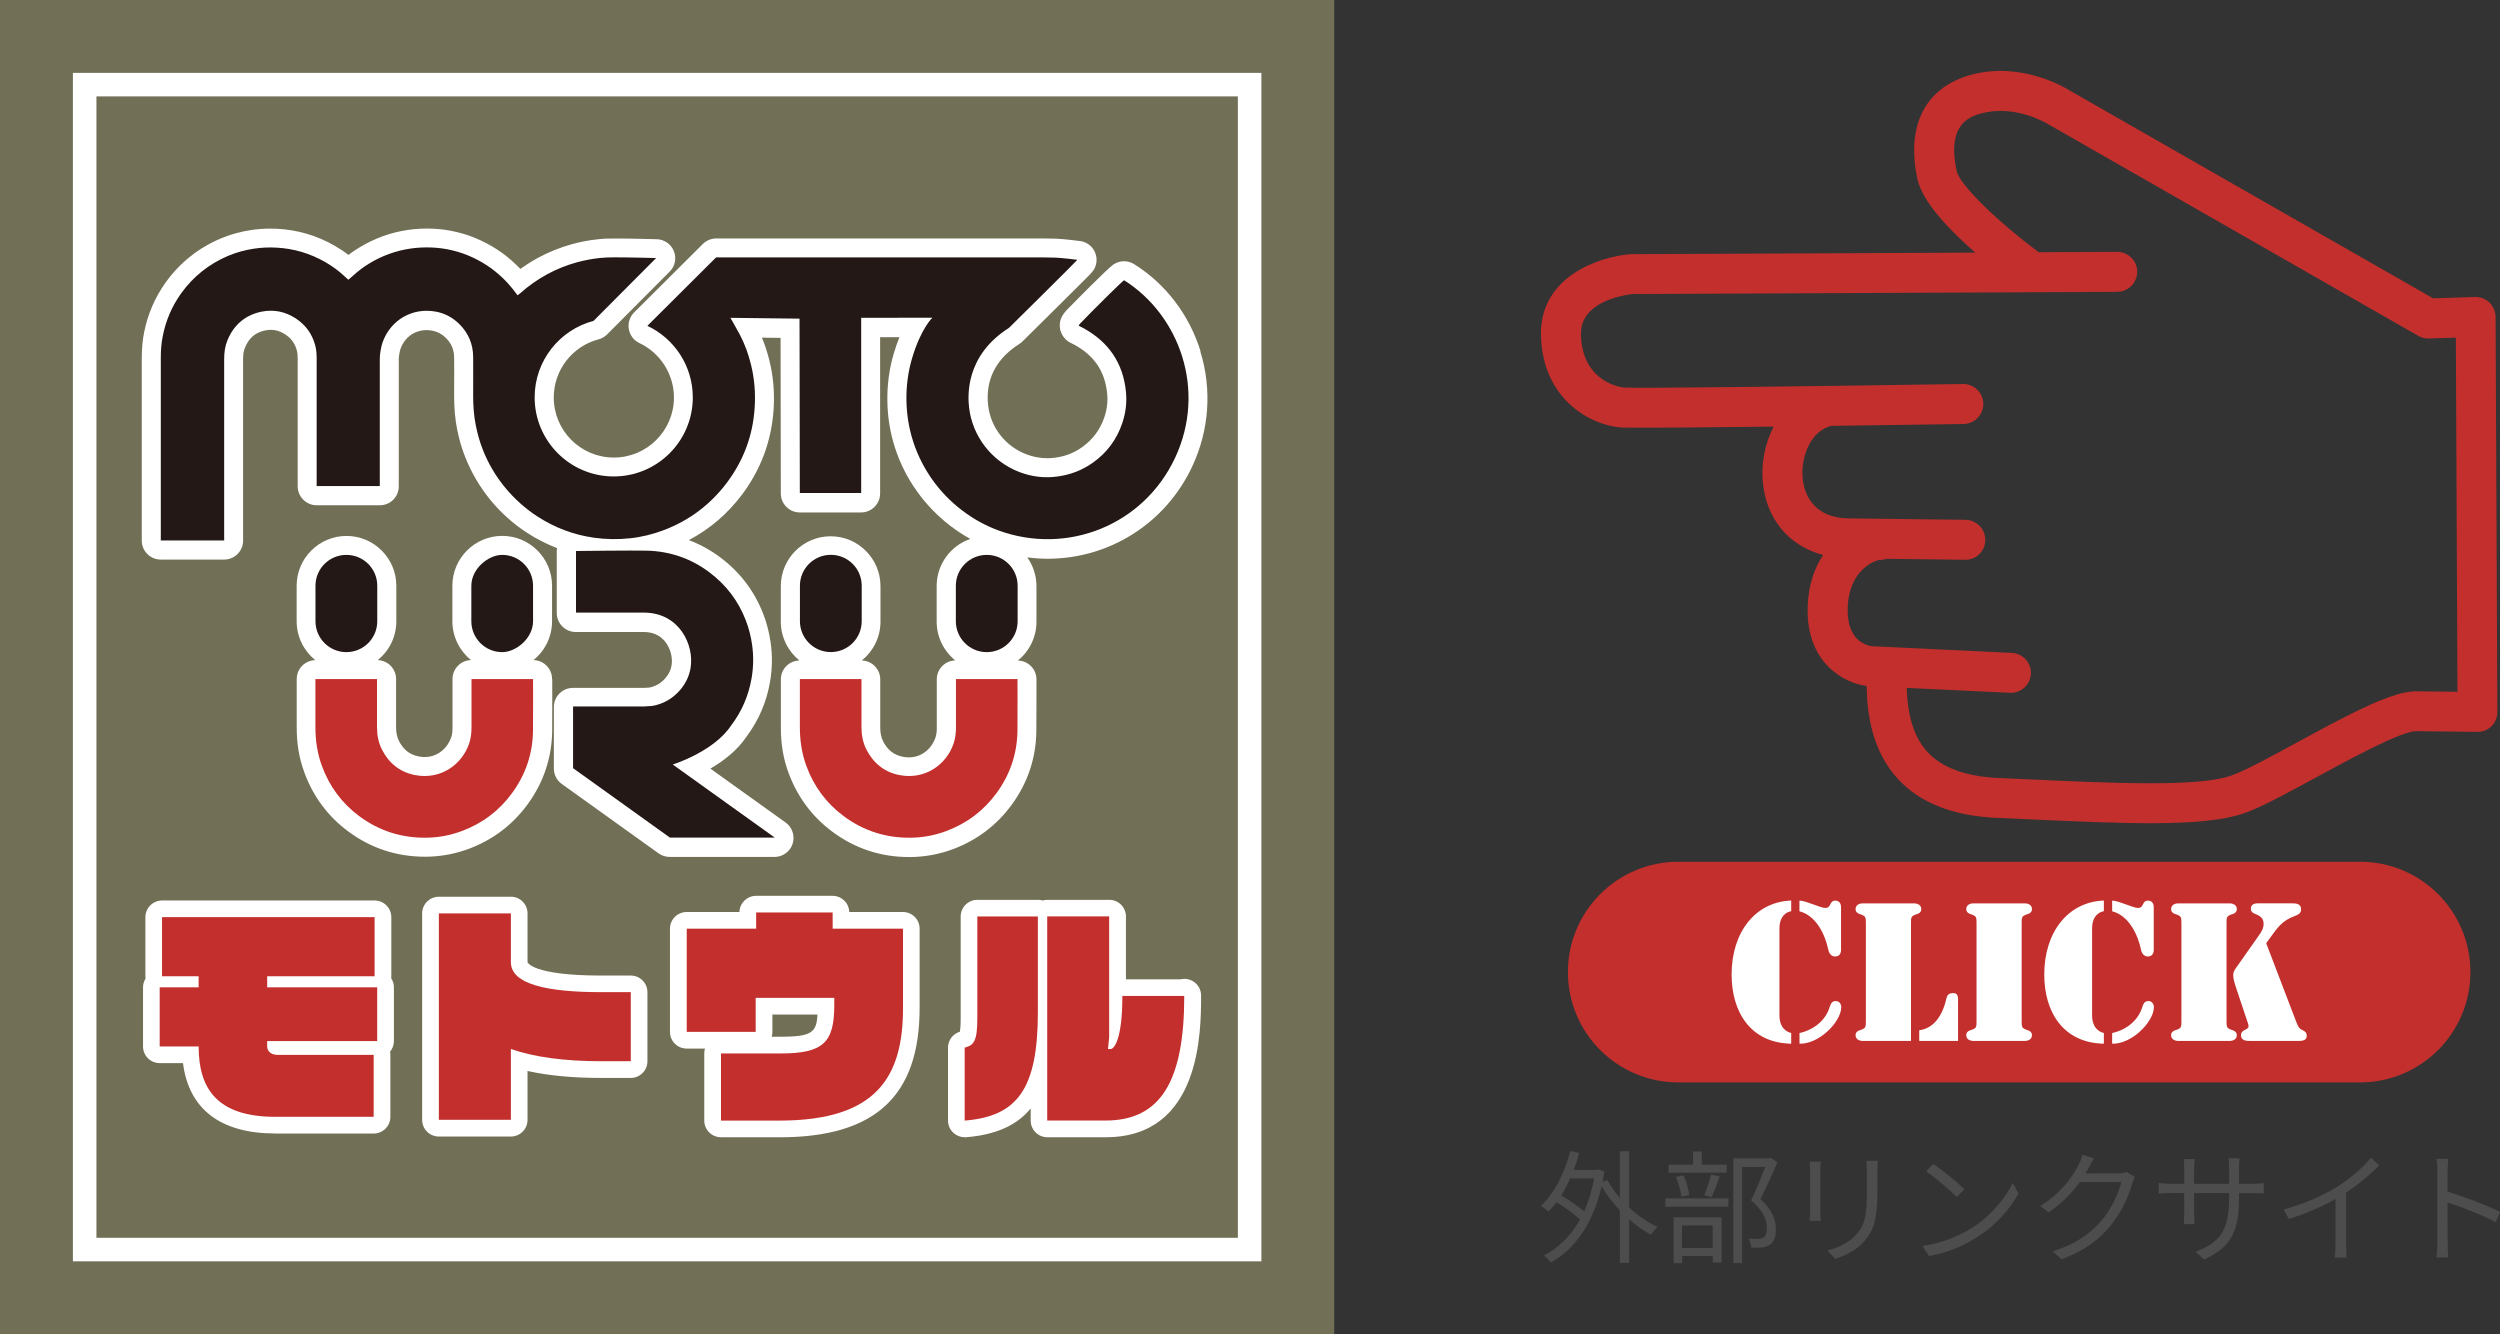
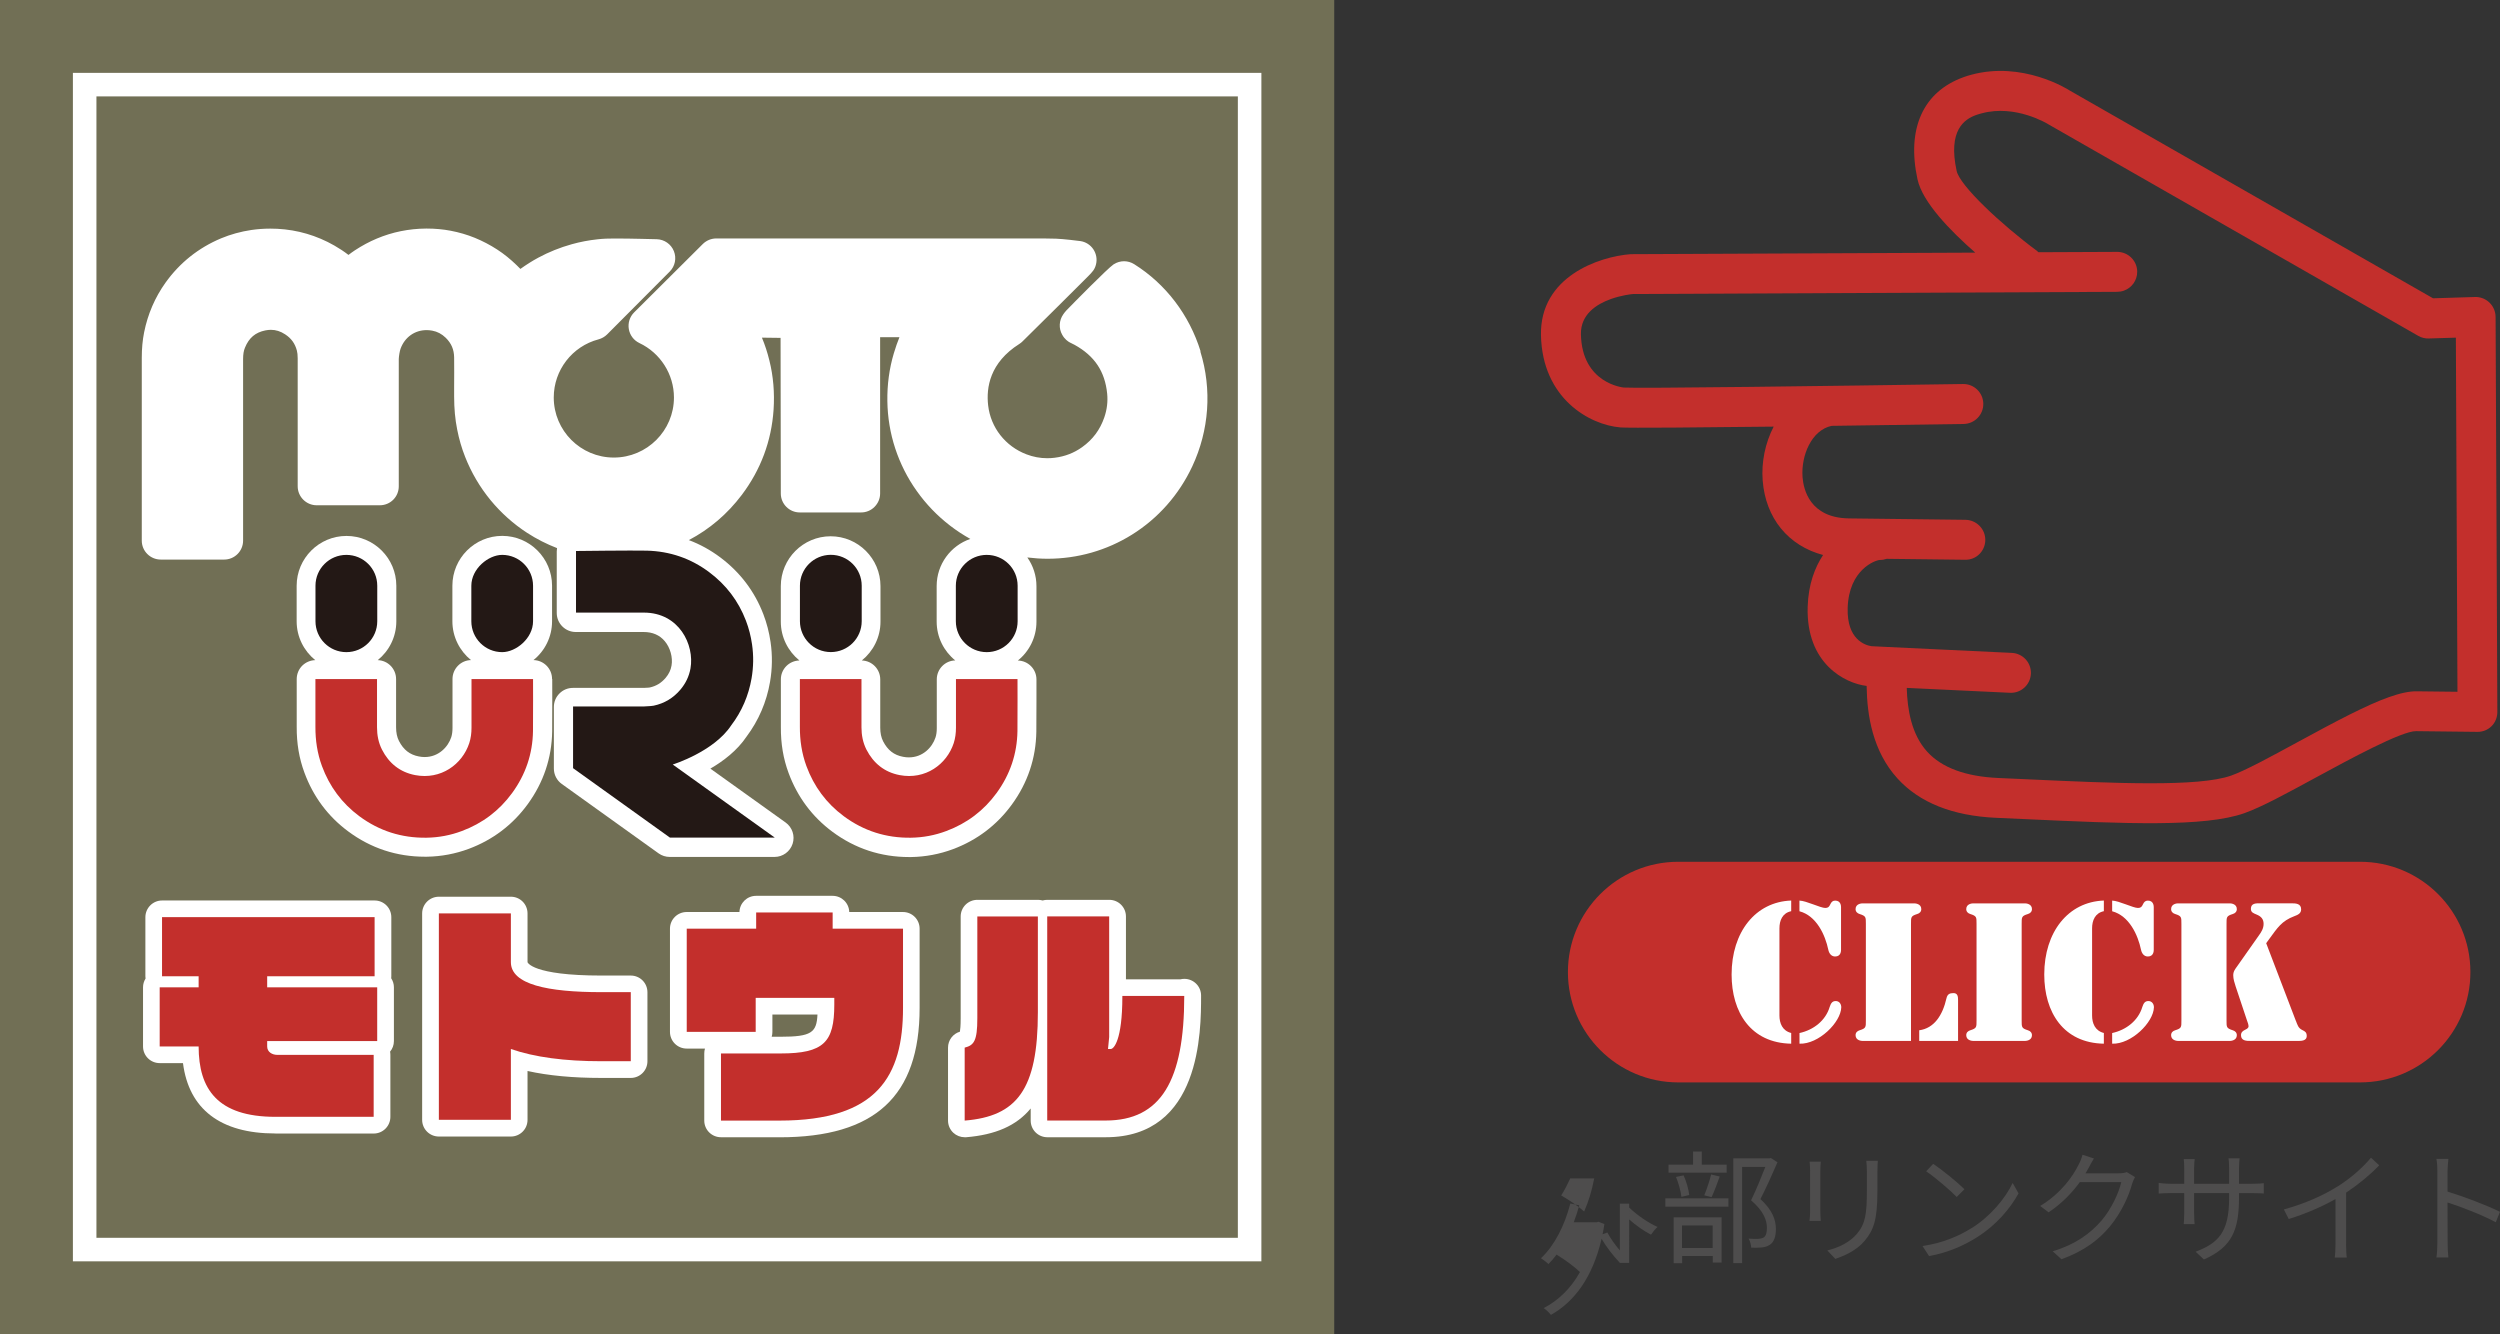
<svg xmlns="http://www.w3.org/2000/svg" id="_レイヤー_2" data-name="レイヤー 2" viewBox="0 0 424.91 226.77">
  <rect x="0" y="0" width="424.91" height="226.77" fill="#333333" stroke="none" />
  <defs>
    <style>
      .cls-1 {
        fill: #fff;
      }

      .cls-2 {
        fill: #c32f2c;
      }

      .cls-3 {
        fill: #231815;
      }

      .cls-4 {
        fill: #716f55;
      }

      .cls-5 {
        fill: #4e4d4d;
      }
    </style>
  </defs>
  <g id="_レイヤー_1-2" data-name="レイヤー 1">
    <g>
      <g>
        <rect class="cls-4" width="226.77" height="226.77" />
        <g>
          <path class="cls-1" d="m46.8,192.65c-9.32,0-14.7-4.12-15.7-11.96h-3.96c-1.57,0-2.83-1.27-2.83-2.83v-10.05c0-.55.16-1.06.43-1.49-.02-.12-.03-.25-.03-.38v-10.05c0-1.56,1.27-2.84,2.83-2.84h36.13c1.57,0,2.84,1.27,2.84,2.84v10.05c0,.11,0,.22-.02.33.29.44.46.97.46,1.54v9.13c0,.69-.24,1.31-.65,1.8.03.18.05.36.05.55v10.53c0,1.57-1.27,2.84-2.83,2.84h-16.71Z" />
          <path class="cls-2" d="m45.41,176.94v.92c0,.96.88,1.43,1.71,1.43h16.39v10.53h-16.71c-9.85,0-13.04-4.74-13.04-11.96h-6.62v-10.05h6.62v-1.88h-6.22v-10.05h36.13v10.05h-18.26v1.88h18.7v9.13h-18.7Z" />
          <path class="cls-1" d="m74.59,193.17c-1.57,0-2.84-1.27-2.84-2.83v-35.09c0-1.56,1.27-2.84,2.84-2.84h12.24c1.57,0,2.83,1.27,2.83,2.84v8.29s.74,2.27,12.56,2.27h4.99c1.57,0,2.83,1.27,2.83,2.84v11.73c0,1.56-1.27,2.83-2.83,2.83h-4.99c-4.84,0-8.99-.39-12.56-1.18v8.31c0,1.57-1.27,2.83-2.83,2.83h-12.24Z" />
          <path class="cls-2" d="m102.22,180.37c-6.22,0-11.37-.68-15.39-2.08v12.04h-12.24v-35.09h12.24v8.29c0,3.79,6.22,5.1,15.39,5.1h4.99v11.73h-4.99Z" />
          <path class="cls-1" d="m122.54,193.29c-1.57,0-2.84-1.27-2.84-2.83v-11.41c0-.29.04-.57.12-.83h-3.11c-1.57,0-2.84-1.27-2.84-2.84v-17.54c0-1.56,1.27-2.83,2.84-2.83h8.97c.04-1.53,1.29-2.75,2.83-2.75h13c1.54,0,2.79,1.22,2.83,2.75h9.13c1.57,0,2.83,1.27,2.83,2.83v13.48c0,14.99-7.57,21.98-23.81,21.98h-9.97Zm10.13-17.08c5.24,0,6.13-.71,6.27-3.78h-7.66v2.95c0,.29-.04.57-.12.83h1.52Z" />
          <path class="cls-2" d="m132.51,190.46h-9.97v-11.41h10.13c7.34,0,9.13-1.91,9.13-8.29v-1.16h-13.36v5.78h-11.72v-17.54h11.8v-2.75h13v2.75h11.96v13.48c0,11.53-4.31,19.14-20.98,19.14Z" />
          <path class="cls-1" d="m163.96,193.29c-.71,0-1.4-.27-1.92-.75-.58-.54-.91-1.29-.91-2.08v-12.4c0-1.26.83-2.36,2.02-2.71.06-.34.13-1,.13-2.27v-17.31c0-1.57,1.27-2.83,2.84-2.83h10.29c.28,0,.55.04.8.11.25-.07.52-.11.8-.11h10.53c1.57,0,2.83,1.27,2.83,2.83v10.68h9.25c.22-.05.44-.08.68-.08,1.57,0,2.84,1.27,2.84,2.83v.08c0,5.94,0,24.01-16.2,24.01h-9.93c-1.57,0-2.83-1.27-2.83-2.83v-2.06c-2.43,2.95-6.02,4.48-10.97,4.89-.08,0-.15,0-.23,0h0Z" />
          <path class="cls-2" d="m163.96,190.46v-12.4c1.59-.4,2.15-1.16,2.15-4.98v-17.31h10.29v16.27c0,13.2-3.59,17.7-12.44,18.42Zm26.8-21.18v.08c0,7.5-1.48,8.93-1.96,8.93h-.48l.2-2.03v-20.5h-10.53v34.69h9.93c9.41,0,13.36-6.78,13.36-21.18h-10.53Zm10.53-.08v.08-.08Z" />
          <path class="cls-1" d="m93.83,115.4c0-1.75-1.41-3.18-3.16-3.21,1.93-1.55,3.16-3.93,3.16-6.6v-6.04c0-4.67-3.8-8.47-8.47-8.47s-8.47,3.8-8.47,8.47v6.04c0,2.66,1.24,5.04,3.16,6.6-1.74.04-3.14,1.47-3.14,3.22,0,0,0,5.8,0,8.29,0,.62-.07,1.14-.21,1.59-.55,1.68-2.16,3.38-4.52,3.38-.32,0-.66-.03-.99-.1-1.54-.29-2.61-1.13-3.38-2.63-.33-.65-.49-1.41-.49-2.32v-8.2c0-1.75-1.39-3.17-3.12-3.22,1.93-1.56,3.16-3.94,3.16-6.6v-6.04c0-4.67-3.8-8.47-8.47-8.47s-8.47,3.8-8.47,8.47v6.04c0,2.66,1.24,5.04,3.16,6.6-.83.02-1.62.36-2.21.94-.61.61-.94,1.43-.94,2.29,0,.06,0,5.66,0,8.08-.02,2.83.41,5.38,1.31,7.81,1.5,4.08,4.01,7.45,7.46,10,3.84,2.85,8.22,4.29,13.02,4.29.12,0,.23,0,.35,0,2.44-.04,4.83-.49,7.11-1.34,4.09-1.53,7.45-4.08,10-7.57,2.7-3.7,4.1-7.87,4.17-12.39.03-2.27.01-8.62.01-8.89Z" />
          <path class="cls-1" d="m204.05,59.69c-1.92-6.18-5.92-11.43-11.28-14.79-.53-.33-1.12-.5-1.72-.5s-1.25.18-1.79.54c-1,.67-6.93,6.7-8.04,7.85-.24.26-.4.49-.49.62h0c-.74,1.04-.81,2.4-.19,3.49.4.73.96,1.14,1.37,1.35,0,0,.01,0,.02,0,.11.05.22.11.33.17.14.07.27.14.38.19,3.4,1.88,5.16,4.52,5.54,8.29.13,1.36-.02,2.67-.48,4.02-.73,2.13-1.97,3.79-3.79,5.09-1.38.98-2.9,1.57-4.64,1.79-.43.06-.87.08-1.29.08-1.19,0-2.37-.22-3.52-.66-3.59-1.37-6.08-4.56-6.51-8.32-.35-3.02.29-7.27,5.3-10.44.2-.12.38-.27.54-.43,0,0,2.9-2.87,5.81-5.75,1.69-1.68,3.04-3.01,4-3.98.55-.55,1.01-1.01,1.34-1.34.71-.72,1.14-1.15,1.35-2.05.21-.87.04-1.79-.46-2.54-.5-.75-1.29-1.25-2.18-1.39-.34-.05-2.95-.37-4.16-.41-.63-.02-1.38-.04-2.15-.04-6.71,0-35.05,0-48.49,0h-7.11c-.85,0-1.67.34-2.28.94l-11.68,11.63c-.74.74-1.08,1.8-.9,2.84.18,1.04.85,1.92,1.8,2.37,3.56,1.68,5.87,5.31,5.87,9.25,0,5.63-4.58,10.21-10.22,10.21s-10.21-4.58-10.21-10.21c0-4.64,3.13-8.7,7.61-9.88.55-.15,1.06-.44,1.46-.84l10.64-10.68c.91-.91,1.19-2.28.71-3.47-.48-1.2-1.62-1.99-2.91-2.03-.18,0-4.38-.12-6.81-.12-.13,0-.26,0-.38,0-.94,0-1.86.02-2.83.13-1.51.16-3,.44-4.42.84-1.98.55-3.91,1.32-5.72,2.3-1.04.56-2.04,1.2-3.02,1.9-.2-.22-.41-.43-.62-.62-1.05-1.02-2.17-1.93-3.33-2.68-1.2-.78-2.47-1.44-3.78-1.98-1.32-.54-2.71-.94-4.12-1.21-1.31-.25-2.67-.37-4.04-.37h-.16c-1.45.01-2.88.16-4.26.44-1.4.28-2.78.71-4.09,1.26-1.27.53-2.53,1.21-3.75,2.01-.38.25-.73.51-1.07.77-.76-.59-1.57-1.12-2.41-1.6-3-1.71-6.25-2.66-9.66-2.84-.41-.02-.83-.03-1.23-.03-1.08,0-2.15.08-3.19.23-1.82.27-3.55.75-5.16,1.42-3.86,1.62-7.03,4.16-9.45,7.54-1.79,2.51-3.01,5.34-3.63,8.43-.27,1.35-.4,2.77-.4,4.34,0,10.13,0,31.07,0,31.07,0,.86.34,1.68.95,2.28.6.6,1.42.94,2.28.94h10.77c1.78,0,3.22-1.44,3.22-3.22,0-.21.01-20.95,0-30.84,0-.82.1-1.45.32-1.96.69-1.68,1.76-2.58,3.46-2.93.32-.06.63-.1.94-.1.85,0,1.64.25,2.43.77,1.04.68,1.67,1.55,1.99,2.75.09.34.14.77.14,1.34,0,6.94,0,21.73,0,21.73,0,1.78,1.45,3.23,3.23,3.23h10.73c.86,0,1.68-.34,2.28-.94.61-.61.94-1.43.94-2.28,0-5.78,0-20.86,0-21.65.02-.51.16-1.33.3-1.73.71-1.96,2.41-3.17,4.43-3.17.31,0,.63.03.95.09.88.16,1.63.56,2.3,1.21.96.94,1.41,2,1.43,3.35.02,1.67.01,3.37,0,5.02,0,.54,0,1.08,0,1.63,0,2.03.17,3.87.52,5.61.32,1.63.77,3.18,1.34,4.61,1.05,2.68,2.51,5.16,4.33,7.38,1.8,2.18,3.89,4.05,6.22,5.56,1.62,1.05,3.32,1.91,5.08,2.59-.03.18-.05.37-.05.56v10.47c0,1.78,1.45,3.23,3.23,3.23h11.53c1.52,0,2.73.52,3.6,1.56.93,1.1,1.39,2.77,1.15,4.14-.13.77-.46,1.45-1,2.09-.74.87-1.59,1.39-2.7,1.64-.09.01-.46.06-1.03.07h-12.04c-.86,0-1.68.34-2.28.95-.61.6-.95,1.42-.95,2.28v10.48c0,1.04.5,2.02,1.35,2.62l16.46,11.8c.55.39,1.21.6,1.88.6h17.82c1.4,0,2.64-.91,3.07-2.24.43-1.34-.05-2.79-1.19-3.61l-12.79-9.16c2.19-1.27,4.55-3.06,6.14-5.43,2.06-2.75,3.41-5.88,4-9.31.39-2.25.42-4.53.09-6.77-.24-1.65-.65-3.24-1.22-4.72-1.49-3.89-3.95-7.14-7.31-9.66-1.68-1.26-3.47-2.24-5.36-2.95,3.53-1.86,6.54-4.43,8.99-7.67,3.23-4.28,5.05-9.15,5.41-14.47.19-2.89-.04-5.71-.71-8.38-.34-1.39-.76-2.67-1.27-3.89l3.17.04.04,26.45c0,1.78,1.45,3.22,3.22,3.22h10.43c.86,0,1.68-.34,2.28-.95.61-.61.95-1.42.95-2.28v-26.55h3.28c-.32.8-.65,1.71-.95,2.73-.78,2.61-1.14,5.35-1.1,8.13.04,2.76.49,5.46,1.33,8.02.85,2.59,2.08,5.03,3.66,7.25,1.58,2.23,3.49,4.22,5.68,5.9,1.09.84,2.24,1.59,3.43,2.25-3.33,1.14-5.72,4.3-5.72,8.01v6.04c0,2.66,1.23,5.04,3.16,6.6-1.74.04-3.14,1.47-3.14,3.22,0,0,0,5.8,0,8.29,0,.62-.07,1.14-.22,1.59-.55,1.68-2.16,3.38-4.52,3.38-.33,0-.66-.03-1-.1-1.54-.29-2.61-1.13-3.38-2.63-.33-.65-.49-1.41-.49-2.32v-8.2c0-1.75-1.39-3.17-3.13-3.22,1.93-1.56,3.17-3.94,3.17-6.6v-6.04c0-4.67-3.8-8.47-8.47-8.47s-8.47,3.8-8.47,8.47v6.04c0,2.66,1.24,5.04,3.16,6.6-.83.02-1.63.36-2.21.94-.61.61-.95,1.43-.94,2.29,0,.06,0,5.66,0,8.08-.02,2.83.41,5.38,1.31,7.81,1.51,4.08,4.02,7.45,7.46,10,3.84,2.85,8.22,4.29,13.02,4.29.12,0,.23,0,.35,0,2.44-.04,4.83-.49,7.11-1.34,4.09-1.53,7.45-4.08,10-7.57,2.7-3.7,4.1-7.87,4.17-12.39.03-2.27.02-8.62.02-8.89,0-1.75-1.41-3.18-3.16-3.21,1.93-1.55,3.16-3.93,3.16-6.6v-6.04c0-1.82-.58-3.5-1.55-4.88,1.14.14,2.29.22,3.44.22h0c5.09,0,10.05-1.41,14.35-4.1,4.44-2.77,7.98-6.77,10.24-11.59,2.88-6.15,3.37-13.08,1.38-19.52Z" />
-           <path class="cls-3" d="m191.05,47.63c-.44.29-5.16,4.95-7.49,7.39-.09.09-.15.2-.22.29.03.04.03.07.05.08.26.14.54.26.79.4,4.26,2.36,6.71,5.93,7.19,10.79.18,1.83-.04,3.63-.64,5.38-.94,2.76-2.6,4.99-4.98,6.68-1.83,1.3-3.86,2.07-6.1,2.36-2.2.29-4.32.02-6.37-.76-4.83-1.85-8.02-6.19-8.57-10.97-.21-1.82-.75-8.77,6.78-13.54,0,0,11.6-11.46,11.62-11.57-.26-.04-2.72-.34-3.75-.37-.69-.02-1.37-.04-2.05-.04-8.87,0-55.6,0-55.6,0l-11.68,11.63c4.56,2.15,7.72,6.79,7.72,12.16,0,7.42-6.02,13.44-13.44,13.44s-13.44-6.02-13.44-13.44c0-6.24,4.25-11.48,10.01-13l10.64-10.68s-4.77-.13-7.08-.12c-.84,0-1.68.02-2.5.11-1.32.14-2.62.39-3.91.74-1.76.49-3.44,1.16-5.04,2.03-1.66.9-3.19,1.99-4.6,3.25-.12.11-.26.2-.43.32-.75-1.02-1.51-1.97-2.39-2.82-.88-.85-1.82-1.62-2.85-2.29-1.02-.67-2.1-1.23-3.23-1.69-1.13-.46-2.3-.8-3.5-1.03-1.18-.22-2.37-.32-3.58-.31-1.22,0-2.44.13-3.63.37-1.2.24-2.36.6-3.49,1.07-1.13.47-2.2,1.05-3.21,1.73-1.02.67-1.92,1.49-2.87,2.33-.22-.2-.38-.35-.54-.49-1.04-.99-2.2-1.84-3.45-2.55-2.55-1.45-5.3-2.27-8.23-2.42-1.27-.07-2.52-.02-3.78.17-1.51.22-2.98.62-4.38,1.2-3.29,1.39-5.99,3.53-8.07,6.44-1.55,2.17-2.57,4.58-3.09,7.19-.25,1.22-.34,2.46-.34,3.7,0,10.13,0,31.07,0,31.07h10.77s.01-20.84,0-30.84c0-1.1.14-2.18.56-3.2,1.09-2.62,3.03-4.28,5.8-4.85,2.05-.41,4.01-.02,5.78,1.13,1.7,1.11,2.82,2.65,3.34,4.62.19.71.24,1.44.24,2.16,0,6.94,0,21.73,0,21.73h10.73s0-21.36,0-21.73c.02-.82.22-1.99.5-2.76,1.33-3.66,4.94-5.89,8.99-5.16,1.53.27,2.87.99,3.98,2.07,1.58,1.54,2.38,3.43,2.4,5.63.02,2.23,0,4.45,0,6.68,0,1.67.12,3.33.45,4.98.28,1.39.66,2.75,1.17,4.06.93,2.37,2.2,4.54,3.82,6.5,1.58,1.91,3.4,3.55,5.48,4.9,2.93,1.9,6.12,3.11,9.59,3.61,2.05.29,4.1.32,6.15.1,1.98-.21,3.91-.69,5.78-1.4,4.31-1.65,7.86-4.32,10.64-7.99,2.84-3.77,4.45-8.02,4.76-12.74.17-2.5-.02-4.96-.62-7.39-.43-1.75-1.03-3.44-1.87-5.04-.4-.76-1.62-2.91-1.62-2.91l11.74.14.05,29.63h10.43v-29.77l12.1-.02s-1.95,1.82-3.45,6.89c-.69,2.34-1,4.73-.96,7.16.04,2.41.42,4.77,1.17,7.07.75,2.29,1.83,4.42,3.22,6.39,1.41,1.99,3.09,3.72,5.02,5.2,1.91,1.47,4,2.63,6.27,3.46,11.54,4.21,24.57-.81,29.98-12.35,5.39-11.5.75-24.28-8.7-30.21Z" />
          <path class="cls-3" d="m97.41,120.07h12.08c.88-.02,1.48-.11,1.61-.13,1.83-.39,3.34-1.3,4.54-2.72.89-1.05,1.48-2.26,1.72-3.62.7-4-1.92-9.48-7.93-9.48h-11.53v-10.47s9.72-.12,12.03-.06c3.92.1,7.48,1.31,10.62,3.67,2.86,2.14,4.95,4.88,6.23,8.23.5,1.3.84,2.65,1.04,4.03.28,1.93.25,3.85-.08,5.76-.51,2.94-1.65,5.62-3.46,8-2.95,4.49-9.94,6.66-9.94,6.66l17.34,12.42h-17.82l-16.46-11.8v-10.48Z" />
          <path class="cls-2" d="m64.08,115.41s0,5.78,0,8.2c0,1.33.24,2.6.84,3.79,1.19,2.34,3.08,3.85,5.65,4.34,4.35.83,8-1.81,9.19-5.44.27-.84.38-1.71.38-2.6,0-2.48,0-8.28,0-8.28h10.46s.02,6.56-.01,8.83c-.06,3.89-1.26,7.4-3.55,10.54-2.19,3-5.05,5.15-8.53,6.45-1.94.73-3.95,1.11-6.03,1.14-4.21.06-8.02-1.15-11.4-3.65-2.97-2.2-5.08-5.06-6.36-8.53-.79-2.15-1.12-4.38-1.11-6.68.01-2.46,0-8.1,0-8.1h10.45Z" />
          <path class="cls-3" d="m64.12,105.59v-6.04c0-2.9-2.35-5.24-5.25-5.24h0c-2.9,0-5.25,2.35-5.25,5.24v6.04c0,2.9,2.35,5.25,5.25,5.25h0c2.9,0,5.25-2.35,5.25-5.25Z" />
          <rect class="cls-3" x="77.1" y="97.33" width="16.53" height="10.49" rx="5.25" ry="5.25" transform="translate(187.93 17.21) rotate(90)" />
          <path class="cls-2" d="m146.42,115.41s0,5.78,0,8.2c0,1.33.24,2.6.84,3.79,1.2,2.34,3.08,3.85,5.65,4.34,4.36.83,8-1.81,9.19-5.44.27-.84.38-1.71.38-2.6,0-2.48,0-8.28,0-8.28h10.46s.02,6.56-.01,8.83c-.06,3.89-1.26,7.4-3.55,10.54-2.19,3-5.05,5.15-8.53,6.45-1.94.73-3.95,1.11-6.03,1.14-4.21.06-8.02-1.15-11.4-3.65-2.97-2.2-5.08-5.06-6.36-8.53-.79-2.15-1.12-4.38-1.11-6.68.01-2.46,0-8.1,0-8.1h10.45Z" />
          <path class="cls-3" d="m138.2,97.33h6.03c2.9,0,5.25,2.35,5.25,5.25h0c0,2.9-2.35,5.25-5.25,5.25h-6.03c-2.9,0-5.25-2.35-5.25-5.25h0c0-2.9,2.35-5.25,5.25-5.25Z" transform="translate(243.79 -38.65) rotate(90)" />
          <path class="cls-3" d="m172.96,105.59v-6.04c0-2.9-2.35-5.24-5.25-5.24h0c-2.9,0-5.25,2.35-5.25,5.24v6.04c0,2.9,2.35,5.25,5.25,5.25h0c2.9,0,5.25-2.35,5.25-5.25Z" />
          <path class="cls-1" d="m12.39,214.38V12.38h202v202H12.39Zm198-4V16.38H16.39v194h194Z" />
        </g>
      </g>
      <g>
        <g>
-           <path class="cls-5" d="m276.9,205.24c1.48,1.4,3.17,2.54,4.82,3.3-.35.29-.83.9-1.11,1.31-1.25-.65-2.52-1.54-3.71-2.59v7.38h-1.58v-8.91c-1.19-1.27-2.27-2.67-3.11-4.09-1.52,6.57-4.65,10.72-8.61,12.93-.27-.35-.86-.92-1.23-1.15,2.48-1.29,4.61-3.32,6.17-6.13-.96-.92-2.54-2.09-3.98-2.96-.44.58-.9,1.13-1.38,1.61-.25-.27-.92-.77-1.27-1,2.29-2.13,4.03-5.57,4.99-9.3l1.52.31c-.27.98-.58,1.96-.94,2.88h3.92l.29-.08,1,.38c-.08.6-.21,1.19-.31,1.75l.81-.31c.56,1.04,1.29,2.06,2.13,3.05v-7.95h1.58v9.57Zm-10.01-4.96c-.48,1.04-.98,2.02-1.54,2.9,1.36.79,2.9,1.84,3.9,2.73.73-1.65,1.31-3.53,1.71-5.63h-4.07Z" />
+           <path class="cls-5" d="m276.9,205.24c1.48,1.4,3.17,2.54,4.82,3.3-.35.29-.83.9-1.11,1.31-1.25-.65-2.52-1.54-3.71-2.59v7.38h-1.58c-1.19-1.27-2.27-2.67-3.11-4.09-1.52,6.57-4.65,10.72-8.61,12.93-.27-.35-.86-.92-1.23-1.15,2.48-1.29,4.61-3.32,6.17-6.13-.96-.92-2.54-2.09-3.98-2.96-.44.58-.9,1.13-1.38,1.61-.25-.27-.92-.77-1.27-1,2.29-2.13,4.03-5.57,4.99-9.3l1.52.31c-.27.98-.58,1.96-.94,2.88h3.92l.29-.08,1,.38c-.08.6-.21,1.19-.31,1.75l.81-.31c.56,1.04,1.29,2.06,2.13,3.05v-7.95h1.58v9.57Zm-10.01-4.96c-.48,1.04-.98,2.02-1.54,2.9,1.36.79,2.9,1.84,3.9,2.73.73-1.65,1.31-3.53,1.71-5.63h-4.07Z" />
          <path class="cls-5" d="m283.05,203.67h10.72v1.42h-10.72v-1.42Zm10.43-4.36h-9.89v-1.36h4.17v-2.23h1.48v2.23h4.23v1.36Zm-9.03,7.59h8.16v7.68h-1.5v-1.11h-5.21v1.23h-1.44v-7.8Zm1.33-3.48c-.1-.92-.48-2.32-.92-3.38l1.29-.27c.48,1.02.86,2.44.96,3.34l-1.33.31Zm.1,4.86v3.84h5.21v-3.84h-5.21Zm3.78-5.11c.4-.96.92-2.5,1.17-3.55l1.46.35c-.44,1.21-.94,2.59-1.38,3.5l-1.25-.31Zm12.45-5.63c-.85,1.96-1.92,4.36-2.9,6.26,2.09,1.92,2.61,3.57,2.63,5.05,0,1.27-.29,2.23-1.02,2.71-.38.25-.81.4-1.36.46-.52.06-1.21.06-1.82.04-.02-.44-.17-1.11-.44-1.54.65.06,1.21.06,1.65.04.31-.02.65-.08.9-.23.44-.27.56-.9.56-1.65,0-1.31-.58-2.86-2.69-4.67.86-1.75,1.77-4,2.42-5.67h-3.94v16.35h-1.5v-17.81h6.13l.25-.06,1.13.73Z" />
          <path class="cls-5" d="m309.39,198.94v6.97c0,.52.04,1.21.08,1.59h-1.92c.04-.31.1-.98.1-1.61v-6.95c0-.38-.04-1.11-.08-1.5h1.9c-.04.4-.08,1-.08,1.5Zm9.7.15v3.38c0,5.01-.69,6.65-2.19,8.45-1.36,1.63-3.44,2.52-4.96,3.05l-1.36-1.44c1.92-.48,3.69-1.31,4.99-2.77,1.48-1.73,1.73-3.42,1.73-7.36v-3.3c0-.71-.04-1.29-.1-1.81h1.96c-.04.52-.06,1.11-.06,1.81Z" />
          <path class="cls-5" d="m335.11,208.74c3.21-2.02,5.76-5.11,6.97-7.68l1,1.77c-1.42,2.61-3.86,5.44-7.01,7.43-2.09,1.31-4.71,2.59-8.2,3.23l-1.11-1.71c3.65-.54,6.36-1.81,8.34-3.05Zm-1.23-6.61l-1.31,1.31c-1.04-1.08-3.65-3.32-5.19-4.36l1.19-1.27c1.48.98,4.15,3.15,5.32,4.32Z" />
          <path class="cls-5" d="m354.96,198.54c-.15.29-.31.58-.5.88h5.65c.56,0,1.02-.06,1.36-.21l1.4.86c-.17.29-.38.77-.48,1.11-.56,2.11-1.86,4.92-3.71,7.18-1.9,2.32-4.38,4.23-8.3,5.67l-1.5-1.36c3.82-1.13,6.42-3.02,8.32-5.24,1.63-1.92,2.9-4.61,3.34-6.51h-7.05c-1.27,1.75-3.02,3.61-5.3,5.13l-1.44-1.08c3.59-2.15,5.65-5.17,6.55-7.05.21-.35.52-1.11.65-1.65l1.94.63c-.35.54-.73,1.25-.92,1.65Z" />
          <path class="cls-5" d="m374.58,214.06l-1.4-1.31c3.8-1.46,5.69-3.25,5.69-9.09v-.88h-5.95v3.38c0,.77.06,1.69.08,1.9h-1.84c.02-.21.08-1.11.08-1.9v-3.38h-2.25c-.9,0-1.84.06-2.09.08v-1.81c.19.04,1.21.15,2.09.15h2.25v-2.67c0-.44-.02-1.04-.08-1.52h1.86c-.02.21-.1.79-.1,1.52v2.67h5.95v-2.61c0-.81-.06-1.5-.1-1.71h1.88c-.02.21-.1.9-.1,1.71v2.61h2.29c.92,0,1.63-.06,1.92-.1v1.75c-.23-.02-1-.06-1.92-.06h-2.29v.75c0,5.55-1.19,8.41-5.97,10.53Z" />
          <path class="cls-5" d="m397.29,201.67c2.17-1.36,4.25-3.17,5.69-4.9l1.4,1.29c-1.58,1.65-3.5,3.23-5.63,4.65v8.8c0,.79.04,1.81.12,2.23h-2.04c.06-.4.12-1.44.12-2.23v-7.72c-2.19,1.25-5.05,2.5-7.95,3.4l-.83-1.63c3.61-.98,6.8-2.44,9.12-3.9Z" />
          <path class="cls-5" d="m414.27,199.13c0-.58-.04-1.52-.17-2.17h2.04c-.06.65-.15,1.54-.15,2.17v3.4c2.75.83,6.72,2.34,8.91,3.44l-.71,1.77c-2.27-1.23-5.88-2.63-8.2-3.36.02,3.13.02,6.28.02,6.88,0,.65.04,1.77.12,2.46h-2.02c.1-.67.15-1.69.15-2.46v-12.14Z" />
        </g>
        <g>
          <path class="cls-2" d="m325.91,30.5c-1.89-8.67.97-14.94,7.87-17.4.39-.14.79-.27,1.21-.38,8.75-2.4,16.42,2.43,16.74,2.64,0,0,60.18,34.42,61.8,35.34,1.49-.05,7.13-.22,7.13-.22.92-.03,1.8.31,2.46.95.66.64,1.03,1.51,1.04,2.43l.3,67.13c0,.91-.33,1.78-.97,2.42-.65.64-1.49.99-2.4.98l-10.43-.12c-2.42-.07-11.54,4.89-16.99,7.85-4.98,2.71-9.28,5.05-12.18,6.08-6.8,2.42-20.28,1.8-37.33,1.02l-4.88-.22c-7.4-.33-13.04-2.58-16.77-6.68-4.22-4.64-5.18-10.7-5.25-15.74-3.63-.42-10.32-3.76-10.02-13.46.12-3.88,1.26-6.73,2.62-8.79-5.88-1.56-9.78-6.22-10.27-12.69-.23-3.07.42-6.34,1.87-9.13-12.67.15-24.52.25-26.02.14-5.32-.43-13.31-4.96-13.53-15.68-.2-9.97,9.88-13.36,15.24-13.77.08,0,.16,0,.24,0l58.33-.26c-4.29-3.76-8.97-8.6-9.8-12.42Zm20.38,12.22c.06.05.11.11.17.15l13.38-.06c1.88,0,3.4,1.51,3.41,3.38,0,1.48-.94,2.74-2.26,3.21-.35.13-.73.19-1.12.2,0,0-81.97.37-82.29.37-.32.03-1.96.2-3.78.85-2.46.88-5.17,2.61-5.1,6,.17,8.38,7.21,9.04,7.29,9.05,2.32.17,35.75-.27,57.65-.6,1.88-.03,3.42,1.47,3.45,3.34.03,1.88-1.47,3.42-3.34,3.45-2.28.04-11.76.18-22.44.32-3.41.72-5.22,5.05-4.94,8.74.16,2.06,1.23,6.87,7.82,6.99l19.85.24c1.88.02,3.41,1.56,3.39,3.44-.02,1.87-1.52,3.38-3.4,3.35l-13.36-.16c-.37.12-.75.2-1.16.19h.03c-.82.03-5.3,1.64-5.5,8.15-.17,5.4,2.98,6.34,4.03,6.51.09,0,1.18.05,2.84.14h0c6.33.3,21.04,1,21.04,1,1.87.09,3.32,1.68,3.23,3.55-.09,1.87-1.68,3.32-3.55,3.23l-17.55-.83c.1,3.71.81,7.91,3.47,10.84,2.47,2.72,6.53,4.22,12.05,4.47l4.89.22c15.01.69,29.2,1.34,34.74-.63,2.4-.85,6.68-3.18,11.22-5.65,6.69-3.64,11.77-6.33,15.58-7.68,1.92-.68,3.52-1.03,4.85-.99,0,0,3.79.04,6.8.08-.03-5.87-.24-54.26-.27-60.19-2.26.07-4.61.14-4.61.14-.63.02-1.25-.13-1.79-.45l-62.79-35.91c-.19-.12-5.64-3.48-11.42-1.9-.27.07-.59.16-.93.28-1.98.71-4.82,2.57-3.31,9.5.54,2.5,7.54,9.08,13.74,13.66Z" />
          <g>
            <path class="cls-2" d="m401.12,146.47h-115.87c-10.36,0-18.76,8.4-18.76,18.75s8.4,18.75,18.76,18.75h115.87c10.36,0,18.76-8.4,18.76-18.75s-8.4-18.75-18.76-18.75Z" />
            <g>
              <path class="cls-1" d="m304.44,177.39c-6.88-.12-10.13-5.35-10.13-11.76,0-7.22,4.06-12.35,10.13-12.57v1.81c-1.5.31-2,1.59-2,2.91v14.82c0,1.31.5,2.6,2,2.97v1.81Zm1.41-24.32c1.16.03,3.56,1.25,4.38,1.25.47,0,.66-.19.84-.59.19-.41.41-.66.84-.66,1,0,1,.97,1,1.12v7.25c0,.16,0,1.13-1,1.13-.66,0-1.03-.53-1.16-1.13-.53-2.53-2-5.78-4.91-6.56v-1.81Zm6.16,17.07c.59,0,.94.5.94,1.06-.06,2.56-3.85,6.31-7.1,6.19v-1.81c2.41-.53,4.44-2.13,5.13-4.44.19-.53.38-1,1.03-1Z" />
              <path class="cls-1" d="m324.79,176.92h-8.25c-.12,0-1.16-.06-1.16-.97,0-.44.28-.72.69-.84,1.09-.34,1.06-.53,1.06-1.69v-16.38c0-1.16.03-1.34-1.06-1.69-.41-.12-.69-.41-.69-.84,0-.91,1.03-.97,1.16-.97h8.85c.12,0,1.16.06,1.16.97,0,.44-.28.72-.69.84-1.09.34-1.06.53-1.06,1.69v19.89Zm1.41-1.81c2.53-.34,3.97-2.53,4.63-5.44.16-.69.53-.88,1.19-.88.72,0,.78.59.78,1.19v6.94h-6.6v-1.81Z" />
              <path class="cls-1" d="m343.61,173.42c0,1.16-.03,1.34,1.06,1.69.41.12.69.41.69.84,0,.91-1.03.97-1.16.97h-8.85c-.12,0-1.16-.06-1.16-.97,0-.44.28-.72.69-.84,1.09-.34,1.06-.53,1.06-1.69v-16.38c0-1.16.03-1.34-1.06-1.69-.41-.12-.69-.41-.69-.84,0-.91,1.03-.97,1.16-.97h8.85c.12,0,1.16.06,1.16.97,0,.44-.28.72-.69.84-1.09.34-1.06.53-1.06,1.69v16.38Z" />
              <path class="cls-1" d="m357.58,177.39c-6.88-.12-10.13-5.35-10.13-11.76,0-7.22,4.06-12.35,10.13-12.57v1.81c-1.5.31-2,1.59-2,2.91v14.82c0,1.31.5,2.6,2,2.97v1.81Zm1.41-24.32c1.16.03,3.56,1.25,4.38,1.25.47,0,.66-.19.84-.59.19-.41.41-.66.85-.66,1,0,1,.97,1,1.12v7.25c0,.16,0,1.13-1,1.13-.66,0-1.03-.53-1.16-1.13-.53-2.53-2-5.78-4.91-6.56v-1.81Zm6.16,17.07c.59,0,.94.5.94,1.06-.06,2.56-3.85,6.31-7.1,6.19v-1.81c2.41-.53,4.44-2.13,5.13-4.44.19-.53.38-1,1.03-1Z" />
              <path class="cls-1" d="m378.43,173.42c0,1.16-.03,1.34,1.06,1.69.41.12.69.41.69.84,0,.91-1.03.97-1.16.97h-8.85c-.12,0-1.16-.06-1.16-.97,0-.44.28-.72.69-.84,1.1-.34,1.06-.53,1.06-1.69v-16.38c0-1.16.03-1.34-1.06-1.69-.41-.12-.69-.41-.69-.84,0-.91,1.03-.97,1.16-.97h8.85c.12,0,1.16.06,1.16.97,0,.44-.28.72-.69.84-1.09.34-1.06.53-1.06,1.69v16.38Zm11.79.09c.28.69.38,1.22,1.09,1.56.47.22.75.41.75,1,0,.91-1.03.85-1.66.85h-7.85c-.72,0-1.66,0-1.66-.97,0-1.03,1.28-.84,1.28-1.53,0-.25-.16-.72-.25-.94l-1.94-5.82c-.19-.59-.41-1.25-.41-1.91s.34-1.06.72-1.59l3.63-5.16c.44-.59.81-1.22.81-1.97,0-.84-.44-1.28-1.19-1.59-.5-.22-.97-.34-.97-.97,0-.97.88-.94,1.53-.94h5.35c.75,0,1.66.03,1.66,1.03,0,.72-.59.94-1.16,1.16-2.16.81-2.88,2-4.19,3.78l-.59.81,5.04,13.19Z" />
            </g>
          </g>
        </g>
      </g>
    </g>
  </g>
</svg>